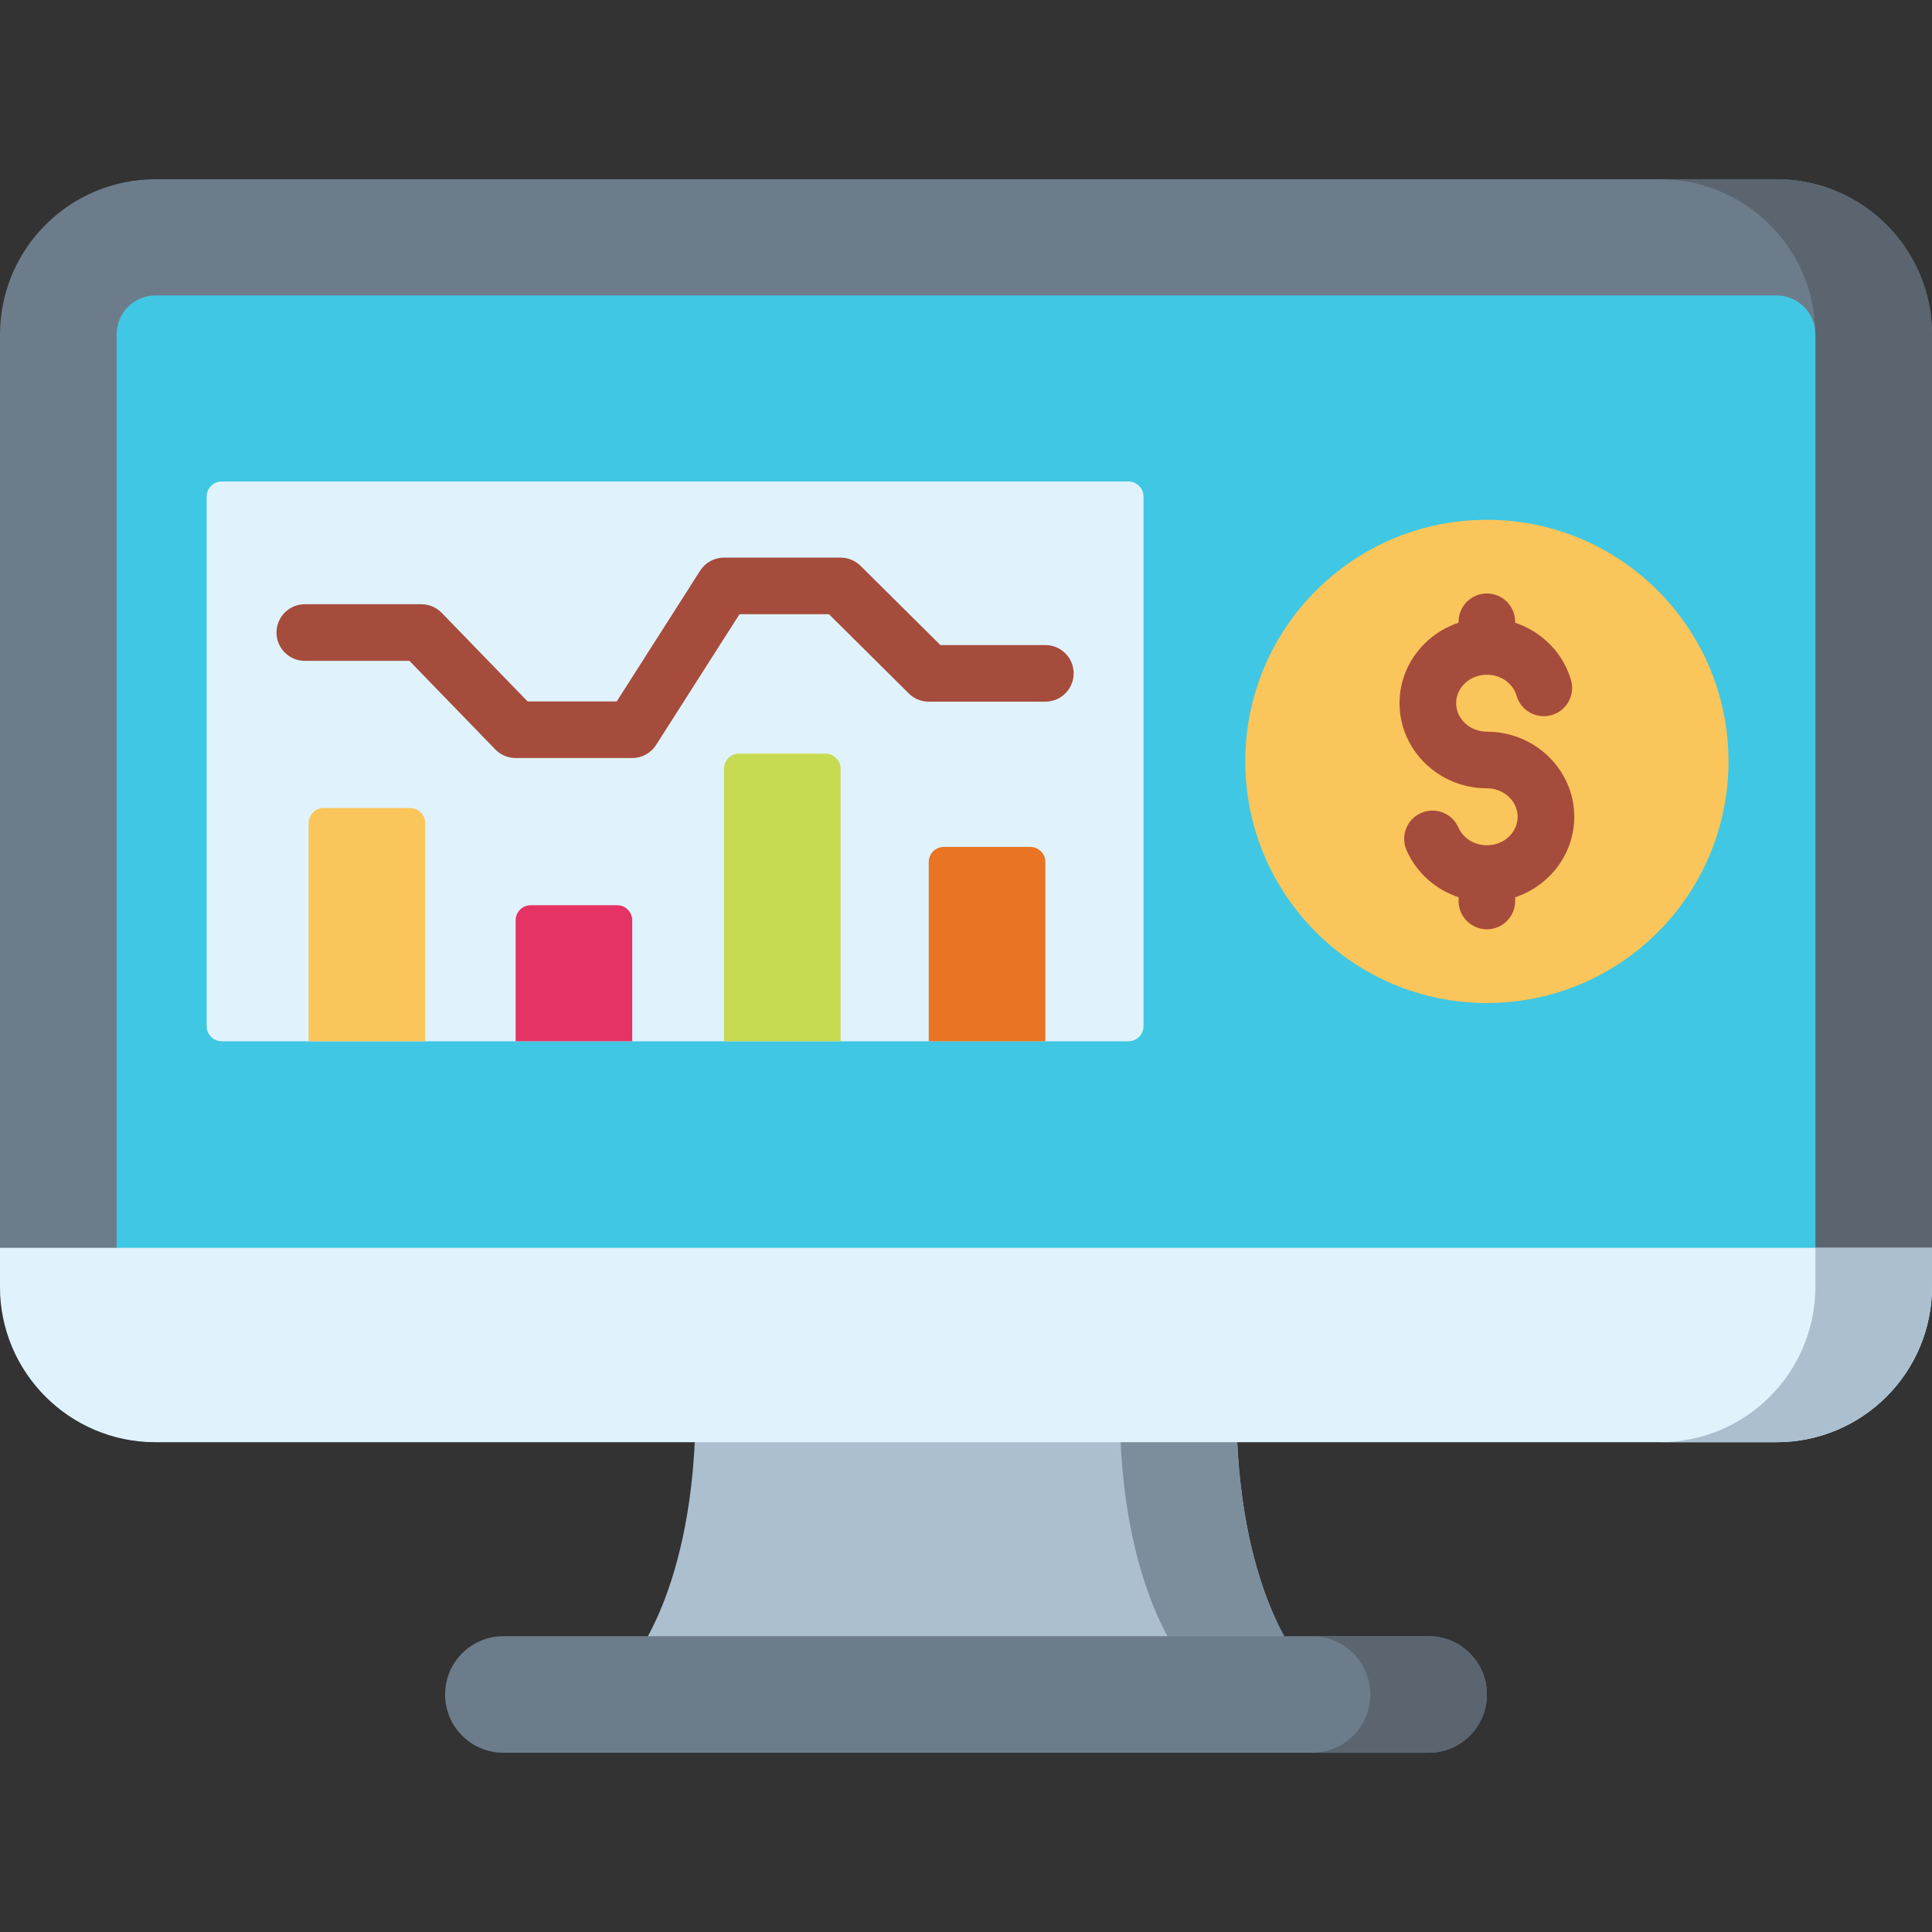
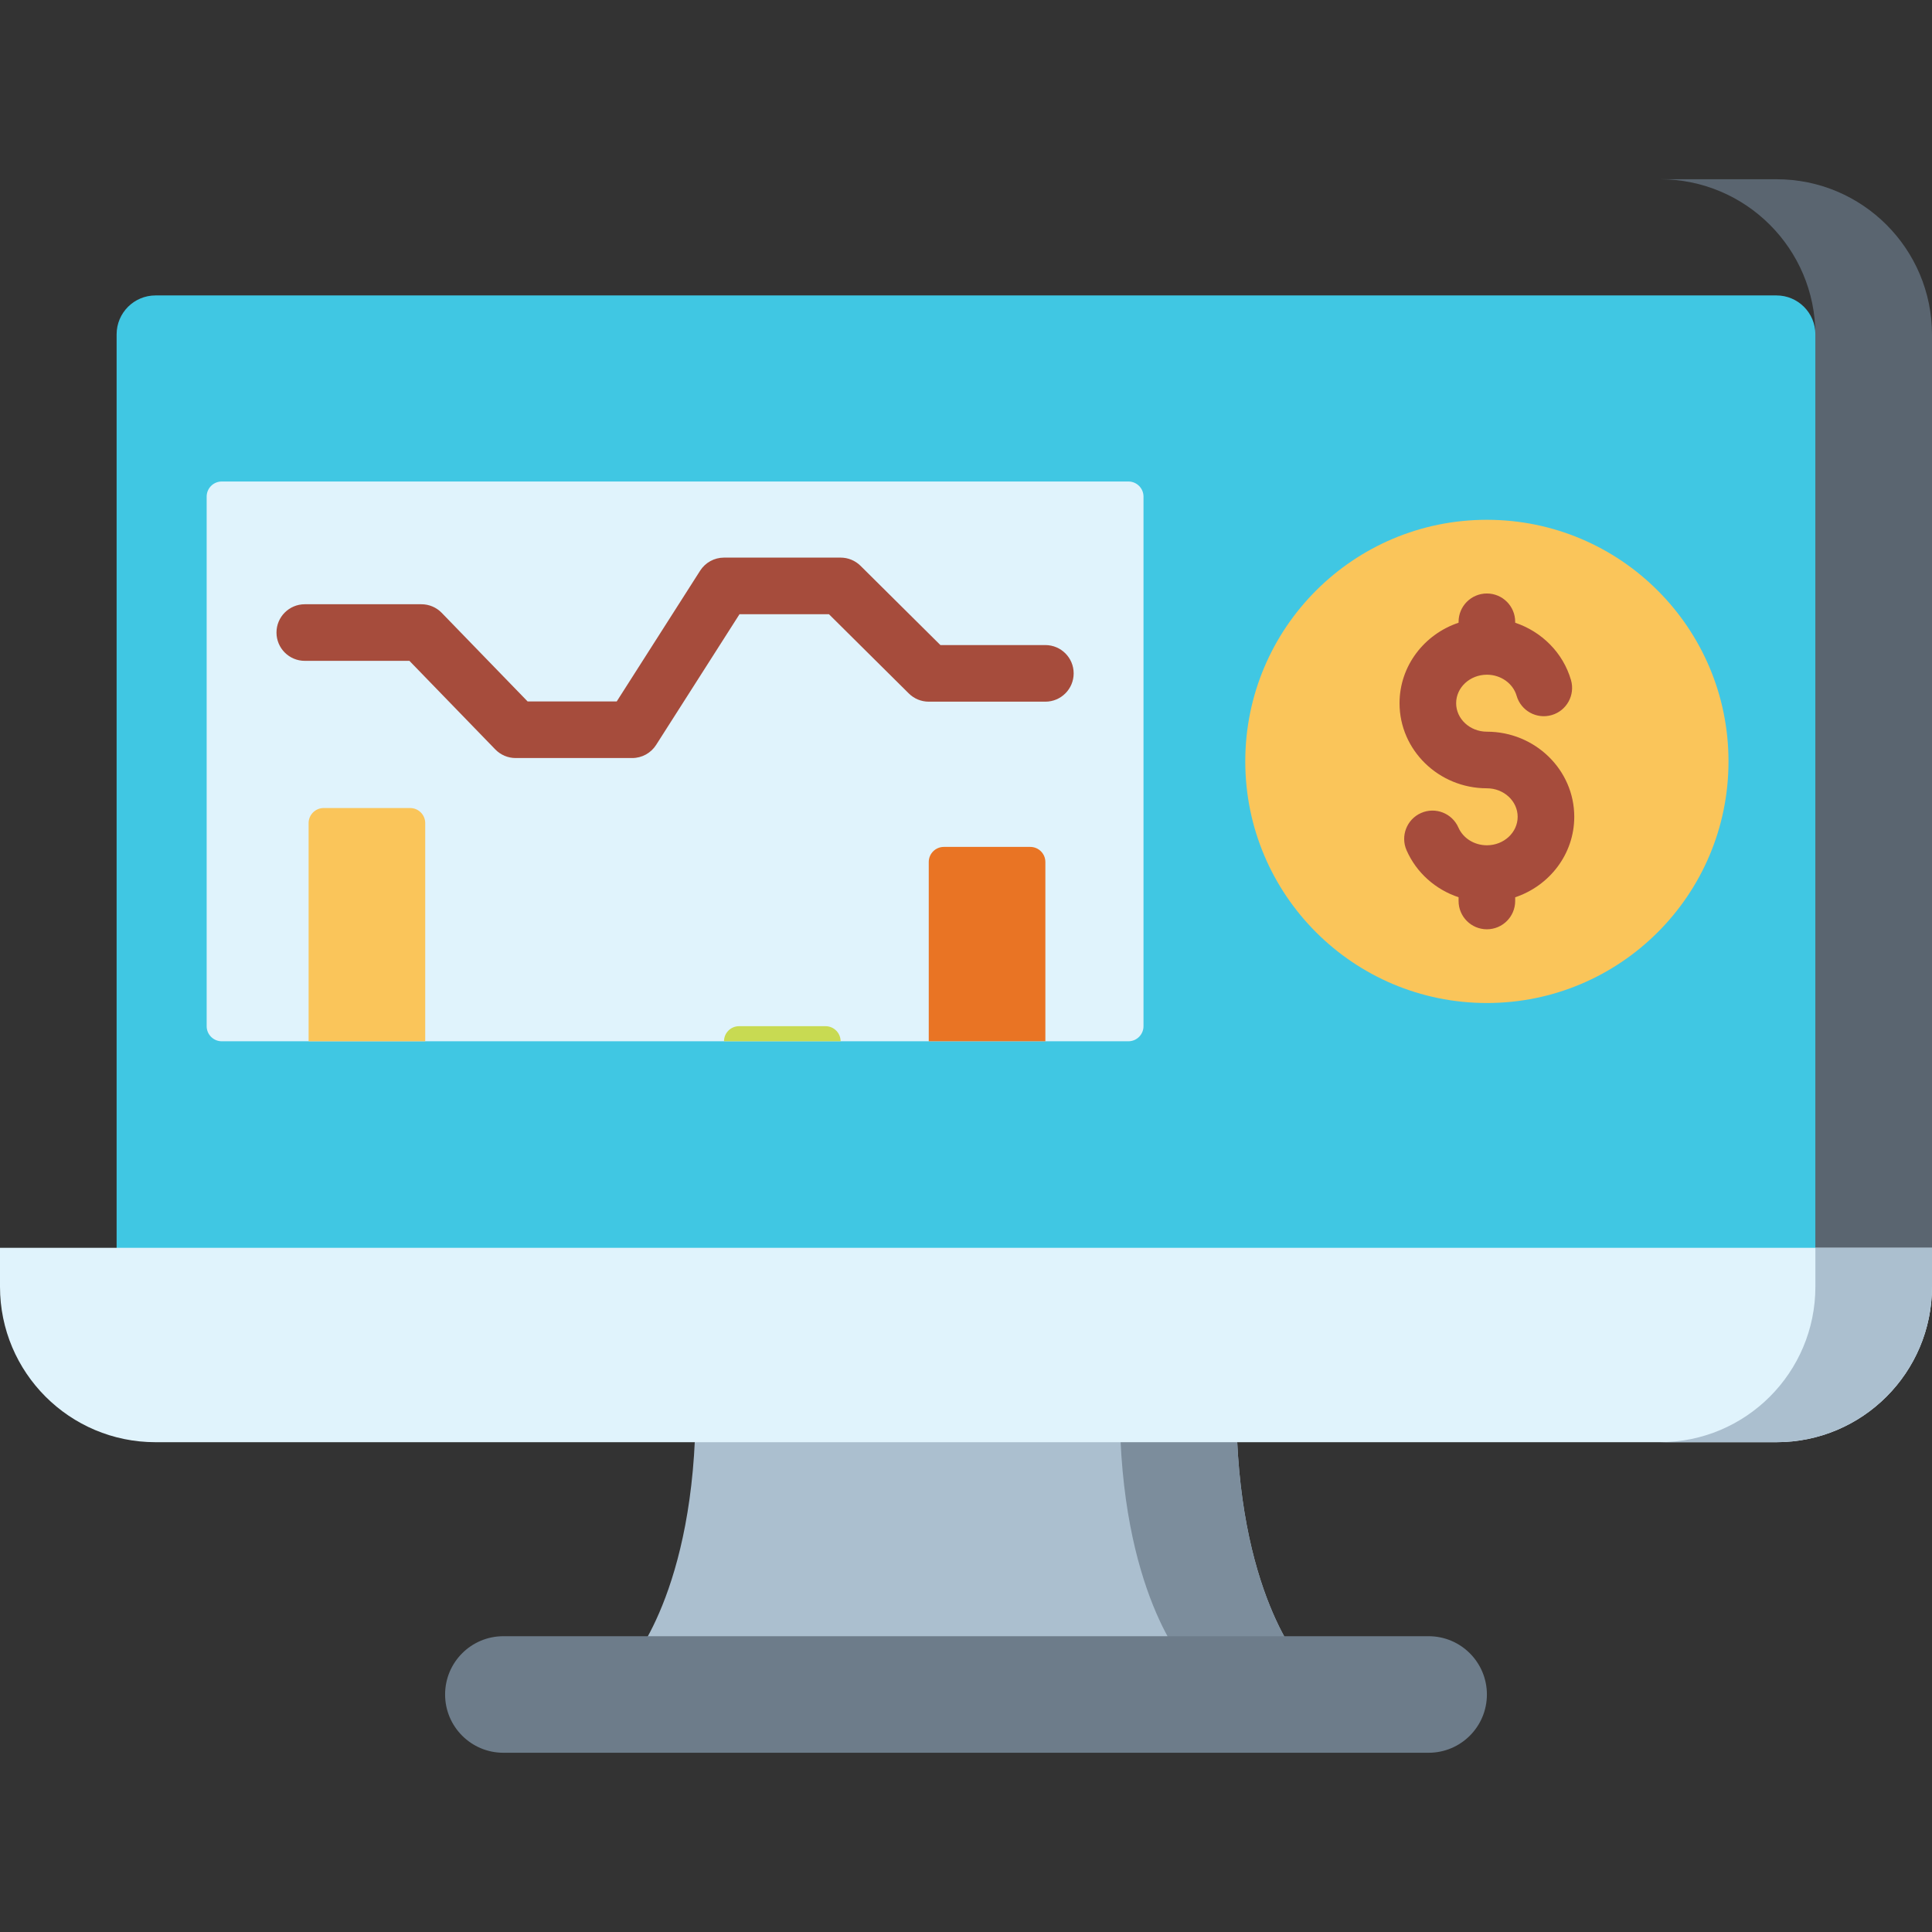
<svg xmlns="http://www.w3.org/2000/svg" width="1024" height="1024" version="1.1" id="Capa_1" x="0px" y="0px" viewBox="0 0 512 512" style="enable-background:new 0 0 512 512;" xml:space="preserve">
  <rect x="0" y="0" width="512" height="512" fill="#333333" stroke="none" />
-   <path style="fill:#6D7C8A;" d="M470.804,382.13H41.196C18.444,382.13,0,363.685,0,340.933V88.696C0,65.944,18.444,47.5,41.196,47.5 h429.608C493.556,47.5,512,65.944,512,88.696v252.237C512,363.685,493.556,382.13,470.804,382.13z" />
  <path style="fill:#5A6570;" d="M470.793,47.5h-30.905c22.758,0,41.207,18.439,41.207,41.185v252.259 c0,22.746-18.449,41.185-41.207,41.185h30.905c22.758,0,41.207-18.439,41.207-41.185V88.685C512,65.939,493.551,47.5,470.793,47.5z" />
  <path style="fill:#40C7E3;" d="M41.207,351.292c-5.681,0-10.302-4.621-10.302-10.302V88.596c0-5.681,4.621-10.302,10.302-10.302 h429.586c5.681,0,10.302,4.621,10.302,10.302V340.99c0,5.681-4.621,10.302-10.302,10.302H41.207z" />
  <path style="fill:#E0F3FC;" d="M299.04,275.949H58.766c-2.209,0-4-1.791-4-4V131.603c0-2.209,1.791-4,4-4H299.04 c2.209,0,4,1.791,4,4v140.346C303.04,274.159,301.249,275.949,299.04,275.949z" />
  <path style="fill:#FAC55A;" d="M112.689,275.949H81.784v-57.811c0-2.209,1.791-4,4-4h22.905c2.209,0,4,1.791,4,4 C112.689,218.138,112.689,275.949,112.689,275.949z" />
-   <path style="fill:#C8DA52;" d="M222.771,275.949h-30.905v-72.233c0-2.209,1.791-4,4-4h22.905c2.209,0,4,1.791,4,4V275.949z" />
-   <path style="fill:#E53366;" d="M167.549,275.949h-30.905v-32.056c0-2.209,1.791-4,4-4h22.905c2.209,0,4,1.791,4,4V275.949z" />
+   <path style="fill:#C8DA52;" d="M222.771,275.949h-30.905c0-2.209,1.791-4,4-4h22.905c2.209,0,4,1.791,4,4V275.949z" />
  <path style="fill:#E97424;" d="M277.034,275.949h-30.905V228.44c0-2.209,1.791-4,4-4h22.905c2.209,0,4,1.791,4,4V275.949z" />
  <path style="fill:#ABBFCF;" d="M345.282,441.134H166.718c0,0,17.636-19.1,17.636-68.528h143.292 C327.646,422.034,345.282,441.134,345.282,441.134z" />
  <path style="fill:#7C8D9C;" d="M327.646,372.606h-30.905c0,49.428,17.636,68.528,17.636,68.528h30.905 C345.282,441.134,327.646,422.034,327.646,372.606z" />
  <circle style="fill:#FAC55A;" cx="394.04" cy="201.78" r="64.03" />
  <g>
    <path style="fill:#A64C3C;" d="M277.034,170.95h-27.816l-21.163-21.002c-1.405-1.395-3.304-2.177-5.283-2.177h-30.905 c-2.561,0-4.945,1.307-6.323,3.466l-22.105,34.65H139.82l-22.757-23.475c-1.413-1.458-3.355-2.28-5.385-2.28H80.772 c-4.142,0-7.5,3.358-7.5,7.5s3.358,7.5,7.5,7.5h27.73l22.757,23.475c1.413,1.458,3.355,2.28,5.385,2.28h30.905 c2.561,0,4.945-1.307,6.323-3.466l22.105-34.65h23.704l21.163,21.002c1.405,1.395,3.304,2.177,5.283,2.177h30.906 c4.142,0,7.5-3.358,7.5-7.5S281.176,170.95,277.034,170.95z" />
    <path style="fill:#A64C3C;" d="M417.196,216.457c0-12.435-10.386-22.551-23.151-22.551c-4.495,0-8.152-3.387-8.152-7.551 s3.657-7.551,8.152-7.551c3.682,0,6.92,2.297,7.874,5.587c1.154,3.978,5.313,6.268,9.293,5.113 c3.978-1.154,6.267-5.314,5.113-9.293c-2.096-7.226-7.752-12.82-14.785-15.181v-0.249c0-4.142-3.358-7.5-7.5-7.5 s-7.5,3.358-7.5,7.5v0.246c-9.092,3.044-15.647,11.452-15.647,21.328c0,12.435,10.386,22.551,23.152,22.551 c4.495,0,8.151,3.387,8.151,7.551s-3.657,7.551-8.151,7.551c-3.332,0-6.297-1.85-7.557-4.712c-1.668-3.792-6.094-5.513-9.885-3.846 c-3.792,1.667-5.513,6.093-3.846,9.885c2.628,5.975,7.695,10.415,13.782,12.445v0.991c0,4.142,3.358,7.5,7.5,7.5s7.5-3.358,7.5-7.5 v-0.983C410.637,234.747,417.196,226.337,417.196,216.457z" />
  </g>
  <path style="fill:#E0F3FC;" d="M470.793,382.197H41.207C18.449,382.197,0,363.748,0,340.99v-10.302h512v10.302 C512,363.748,493.551,382.197,470.793,382.197z" />
  <path style="fill:#ABBFCF;" d="M481.095,330.688v10.302c0,22.758-18.449,41.207-41.207,41.207h30.905 c22.758,0,41.207-18.449,41.207-41.207v-10.302H481.095z" />
  <path style="fill:#6D7C8A;" d="M378.6,464.5H133.4c-8.53,0-15.444-6.915-15.444-15.444l0,0c0-8.53,6.915-15.444,15.444-15.444h245.2 c8.53,0,15.444,6.915,15.444,15.444l0,0C394.044,457.585,387.13,464.5,378.6,464.5z" />
-   <path style="fill:#5A6570;" d="M378.592,433.611h-30.905c8.534,0,15.453,6.915,15.453,15.444c0,8.53-6.918,15.444-15.453,15.444 h30.905c8.534,0,15.453-6.915,15.453-15.444C394.044,440.526,387.126,433.611,378.592,433.611z" />
</svg>